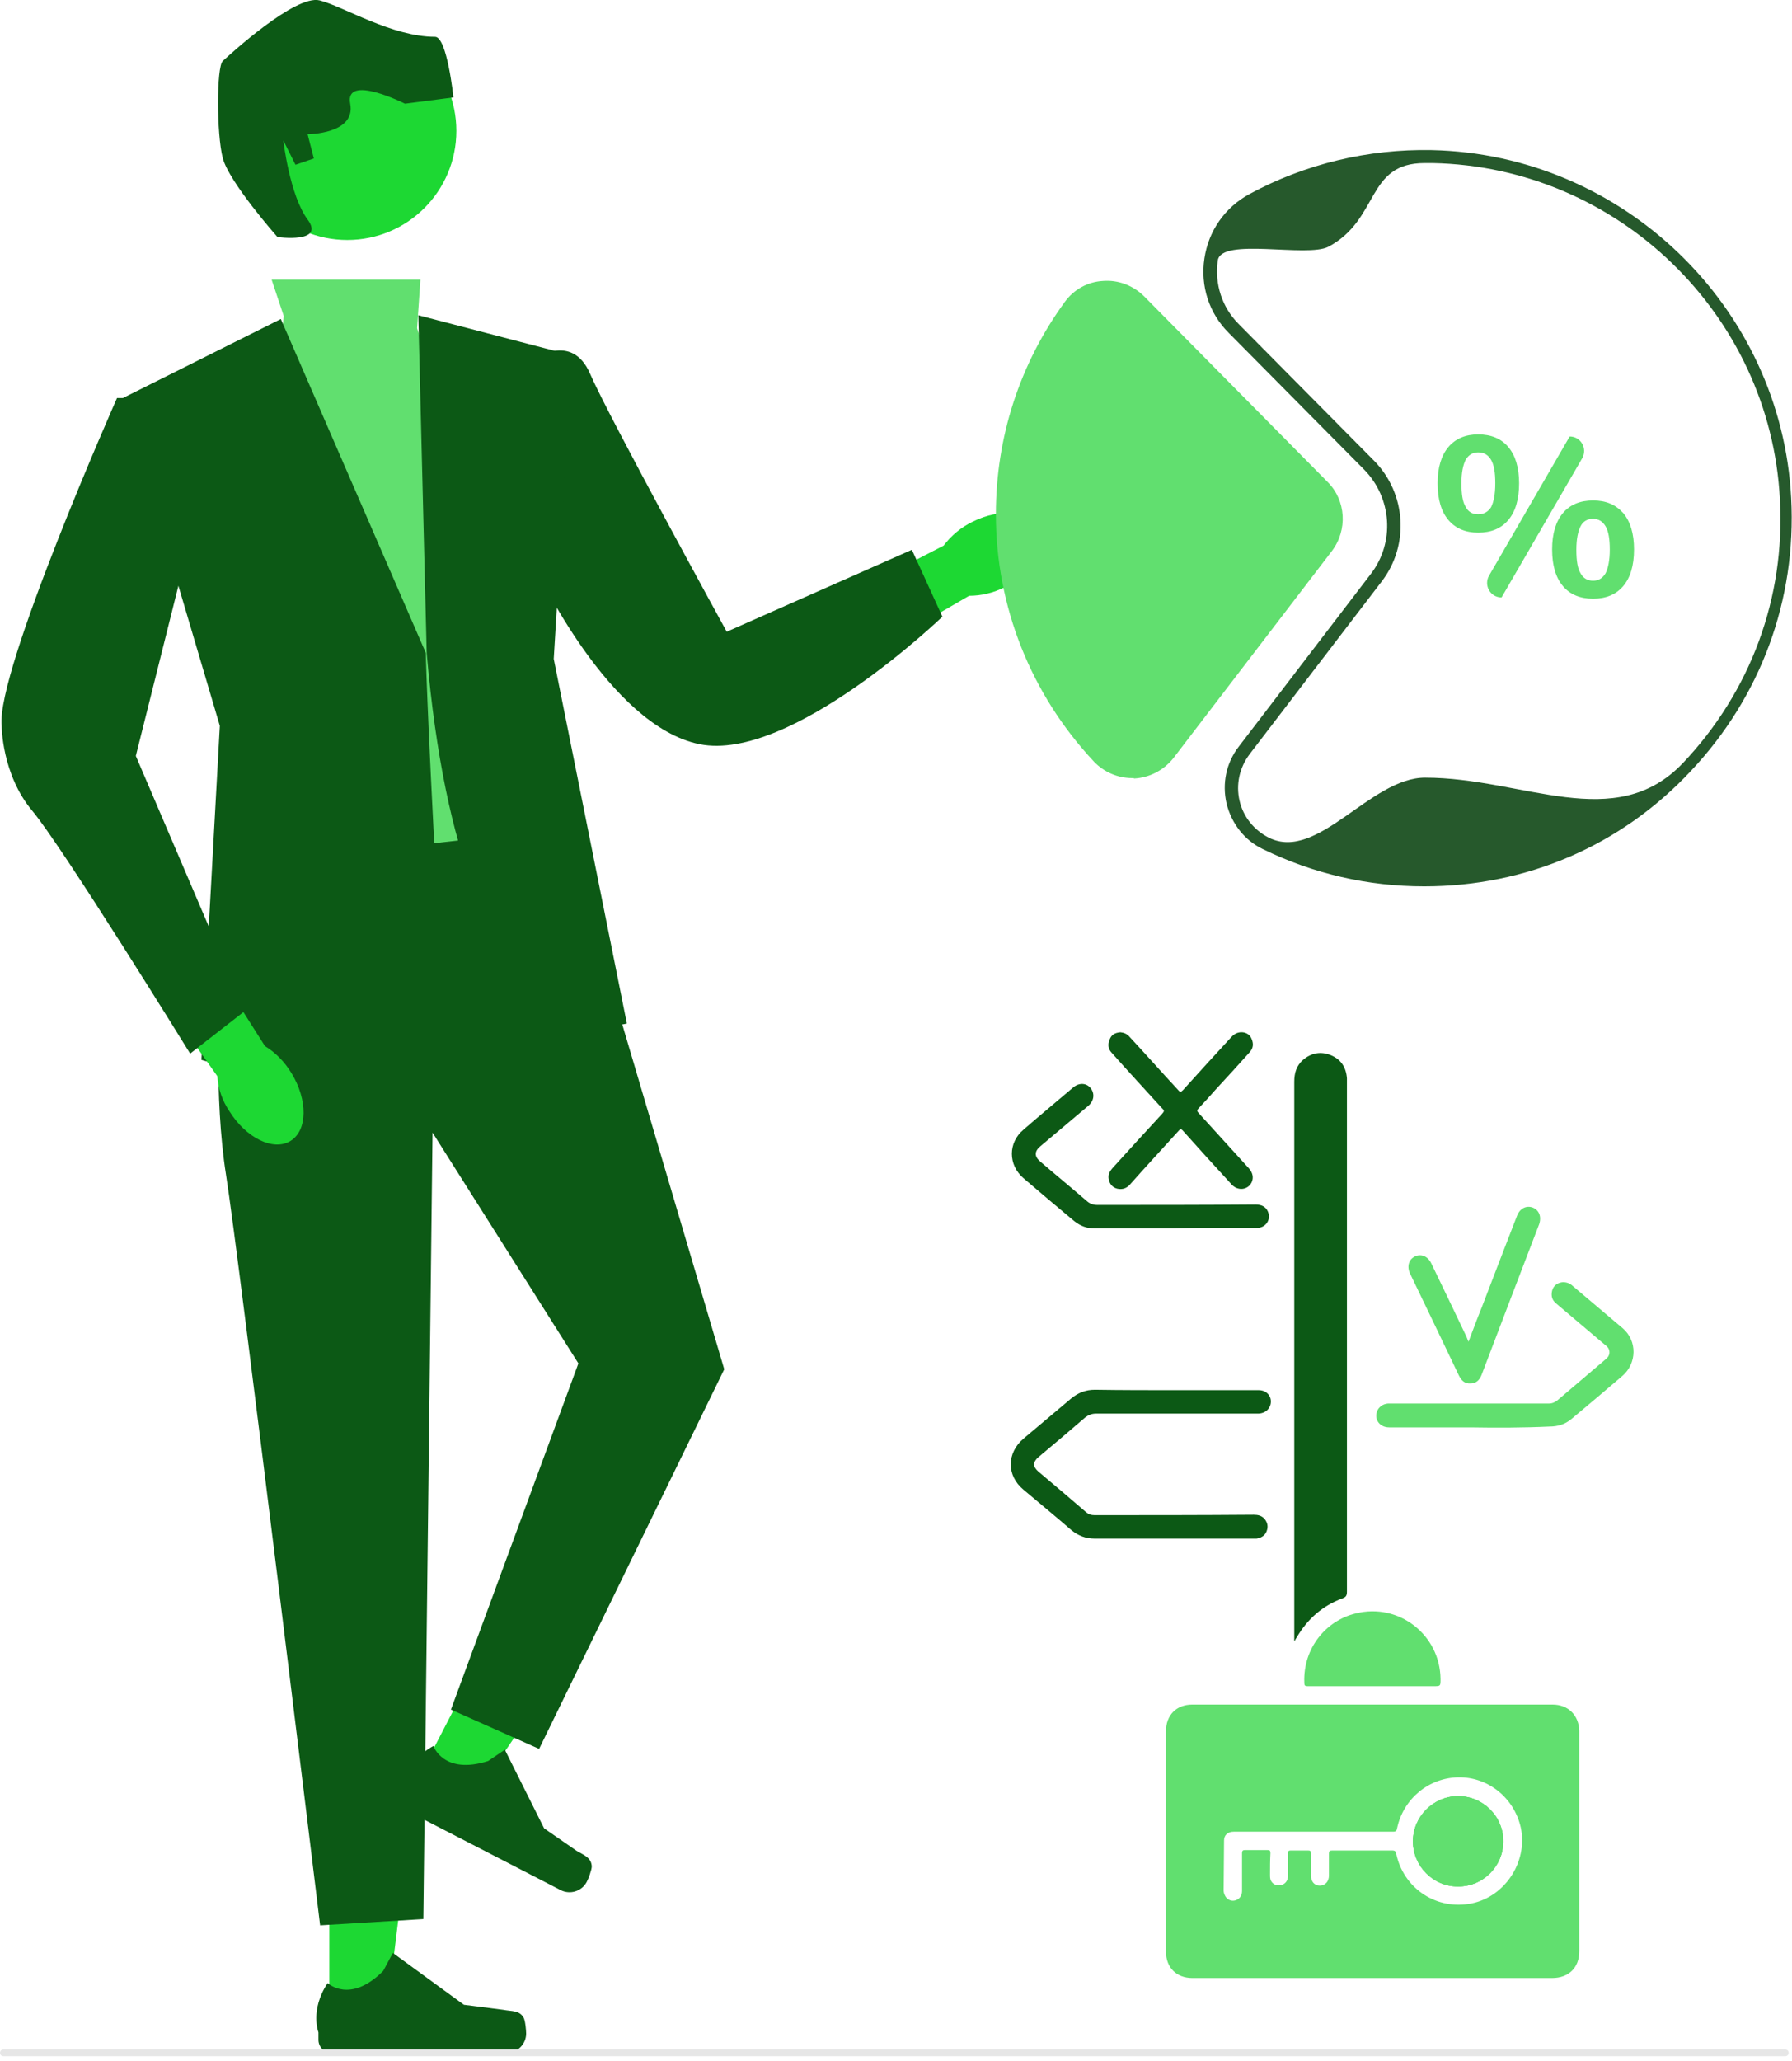
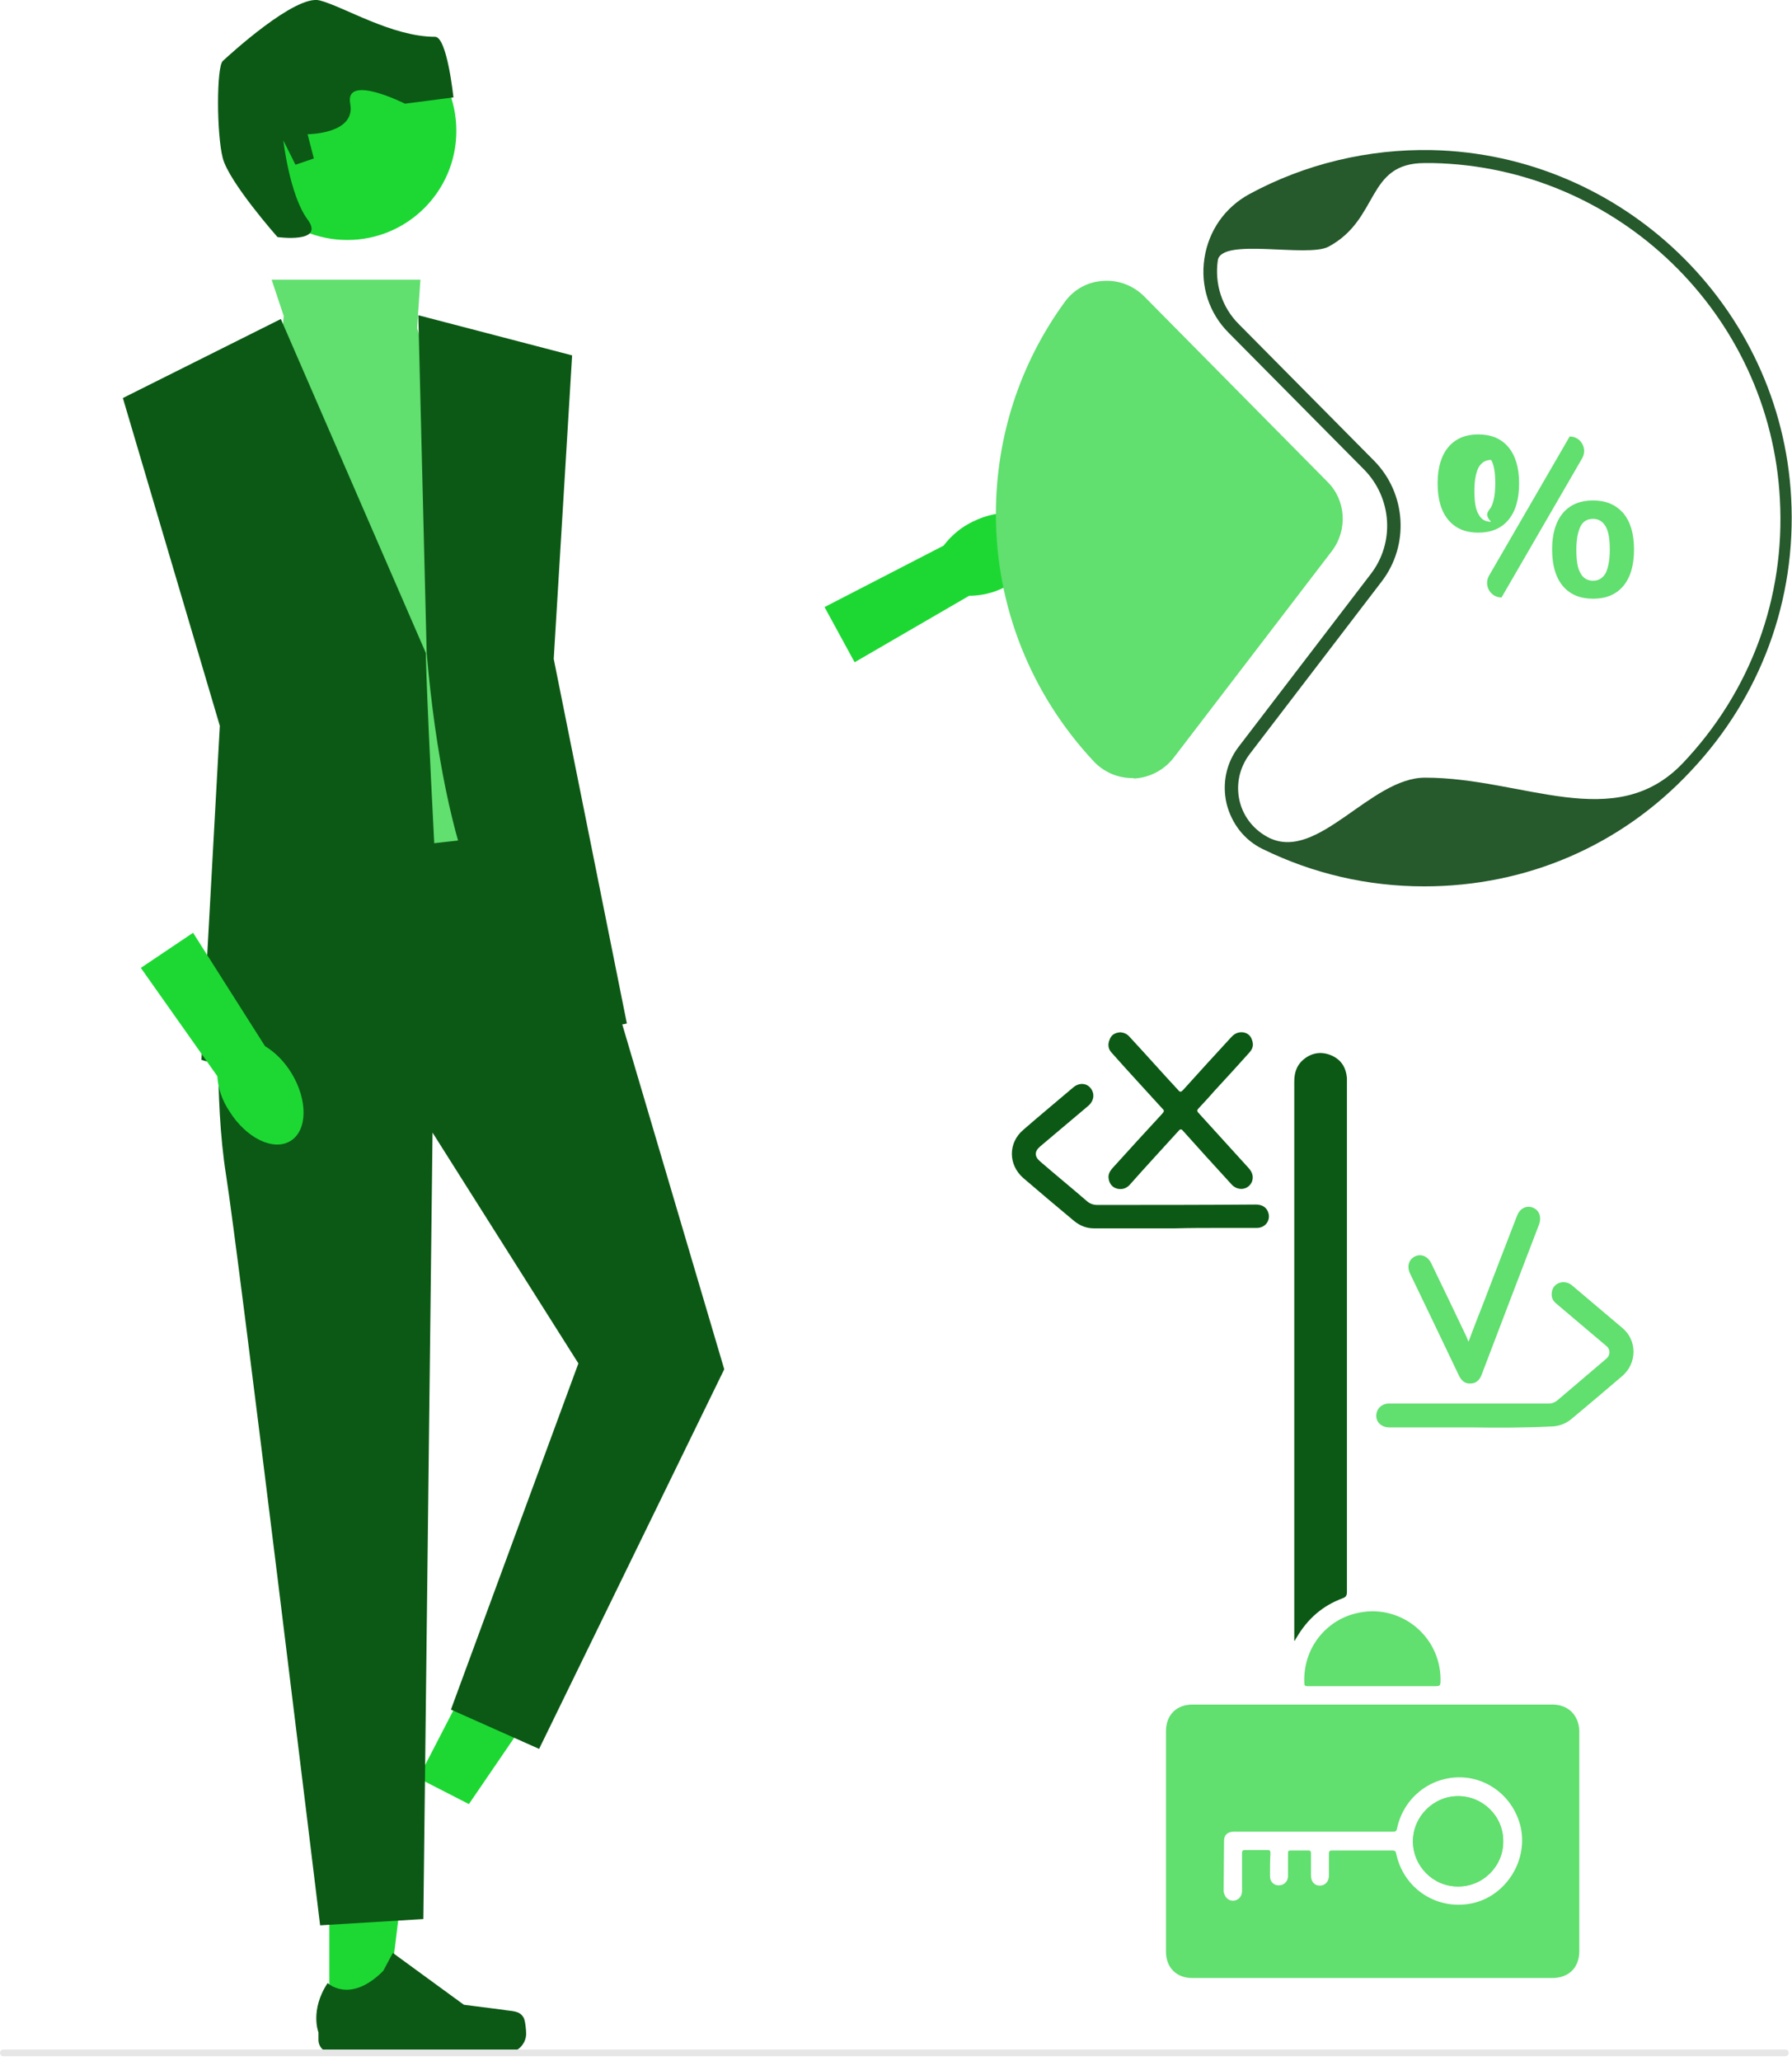
<svg xmlns="http://www.w3.org/2000/svg" version="1.1" id="Layer_1" x="0px" y="0px" viewBox="0 0 428.8 492.9" style="enable-background:new 0 0 428.8 492.9;" xml:space="preserve">
  <style type="text/css">
	.st0{fill:#1DD833;}
	.st1{fill:#0C5915;}
	.st2{fill:#61DF6F;}
	.st3{fill:#E6E6E6;}
	.st4{fill:#26592C;}
</style>
  <g>
    <path id="b-63" class="st0" d="M240.5,140.4c6.8-3.4,10.5-9.6,8.4-13.9c-2.2-4.3-9.4-5.1-16.2-1.7c-2.7,1.3-5.1,3.3-6.9,5.7   l-28.5,14.7l7.2,13.2l27.4-15.9C234.8,142.5,237.8,141.8,240.5,140.4L240.5,140.4z" />
    <g>
      <polygon class="st0" points="78.8,482.9 92.4,482.9 98.8,430.5 78.8,430.5   " />
      <path class="st1" d="M125.3,482.6L125.3,482.6c0.4,0.7,0.6,3,0.6,3.8l0,0c0,2.5-2.1,4.6-4.6,4.6H79.3c-1.7,0-3.1-1.4-3.1-3.1v-1.8    c0,0-2.1-5.3,2.2-11.8c0,0,5.3,5.1,13.3-2.9l2.3-4.3l17,12.4l9.4,1.2C122.5,481.1,124.3,480.8,125.3,482.6L125.3,482.6    L125.3,482.6z" />
    </g>
    <g>
      <polygon class="st0" points="100.1,425.3 112.2,431.5 142,387.9 124.2,378.7   " />
-       <path class="st1" d="M141.6,446.4L141.6,446.4c0,0.8-0.8,3-1.2,3.7l0,0c-1.2,2.3-4,3.1-6.2,2l-37.4-19.3c-1.5-0.8-2.1-2.7-1.3-4.2    l0.8-1.6c0,0,0.6-5.6,7.4-9.4c0,0,2.4,7,13.1,3.6l4-2.7l9.4,18.8l7.8,5.4C139.7,443.7,141.5,444.3,141.6,446.4L141.6,446.4    L141.6,446.4z" />
    </g>
    <polygon class="st2" points="65,66.9 100.6,66.9 99.8,78.5 123.1,152.6 127.4,202 83.9,209.2 63.5,117.7 67.9,75.6  " />
    <path class="st1" d="M67.2,76.3L29.4,95.2l23.2,78.4l-4.4,79.9c0,0,59.5,18.9,56.6-34.9s-2.9-62.4-2.9-62.4L67.2,76.3L67.2,76.3z" />
-     <path class="st1" d="M127.4,86.1c0,0,9.4-6.9,13.8,3.3s32.7,61.7,32.7,61.7l44.3-19.6l7.3,16c0,0-36.3,34.9-58.1,30.5   c-21.8-4.4-39.2-42.1-39.2-42.1L127.4,86.1L127.4,86.1z" />
    <path class="st1" d="M52.6,239c0,0-1.5,23.2,1.5,42.1s22.5,179.4,22.5,179.4l24.7-1.5l2.2-188.1l34.9,55.2l-30.5,82.8l21.1,9.4   l44.3-90.8l-30.5-103.1l-8.7-26.1l-65.4,7.3L52.6,239L52.6,239z" />
    <path class="st1" d="M150,244.8c0,0-39.2,11.6-47.9-88.6l-2-80.8l36.8,9.6l-4.4,72.6L150,244.8z" />
    <circle class="st0" cx="83.1" cy="31.3" r="26.1" />
    <path class="st1" d="M66.4,56.7c0,0-11.6-13.1-13.1-18.9s-1.5-21.8,0-23.2s17.4-16,23.2-14.5s17.3,8.7,27.6,8.7   c2.9,0,4.4,14.5,4.4,14.5l-11.6,1.5c0,0-14.5-7.3-13.1,0s-10.2,7.3-10.2,7.3l1.5,5.8l-4.4,1.5l-2.9-5.8c0,0,1.5,13.1,5.8,18.9   S66.4,56.7,66.4,56.7z" />
    <path id="c-64" class="st0" d="M54.9,265.8c4,6.4,10.5,9.6,14.6,7.1s4.2-9.8,0.2-16.3c-1.6-2.6-3.7-4.8-6.3-6.4l-17.2-27.1   l-12.5,8.4L52,257.4C52.2,260.4,53.2,263.3,54.9,265.8z" />
-     <path class="st1" d="M35.2,95.2H28c0,0-29,65.4-27.6,78.4c0,0,0,11.6,7.3,20.3c7.3,8.7,37.8,58.1,37.8,58.1l13.1-10.2l-26.1-61   l16-63.9C48.3,117,35.2,95.2,35.2,95.2z" />
  </g>
  <path class="st3" d="M428,491L428,491c0,0.5-0.4,0.8-0.8,0.8H0.8c-0.5,0-0.8-0.4-0.8-0.8l0,0c0-0.5,0.4-0.8,0.8-0.8h426.4  C427.7,490.2,428,490.6,428,491z" />
  <path class="st2" d="M270.9,186.1c-3.4,0-6.7-1.4-9.1-3.9c-15.1-16.1-23.5-37.1-23.5-59.2c0-18.4,5.7-36,16.5-50.8  c2.1-2.9,5.4-4.8,9.1-5c3.7-0.3,7.3,1.1,9.9,3.7l43.9,44.4c4.4,4.4,4.8,11.5,1,16.5l-37.9,49.5c-2.3,2.9-5.7,4.7-9.4,4.9  C271.3,186.1,271.1,186.1,270.9,186.1z" />
  <path class="st4" d="M340.8,212c-13.5,0-26.5-3-38.6-8.9c-4.4-2.1-7.5-6.1-8.7-10.9c-1.1-4.8-0.1-9.7,2.9-13.6l31.6-41.3  c5.8-7.5,5.1-18.2-1.6-25l-32.4-32.7c-4.7-4.7-6.8-11.2-5.8-17.8c1-6.6,4.9-12.2,10.8-15.4c13.3-7.2,28.4-10.8,43.6-10.5  c45.8,1,83.6,37.5,86,83.2c1.3,24.4-7.3,47.6-24,65.3C387.9,202.3,365.2,212,340.8,212z M340.9,39c-14.1,0-10.7,13.4-23,20  c-5.1,2.7-25.7-2.3-26.5,3.3c-0.8,5.6,1,11.2,5,15.2l32.4,32.7c7.7,7.8,8.5,20.2,1.8,28.9l-31.6,41.3c-2.4,3.2-3.3,7.2-2.4,11.1  c0.9,3.9,3.5,7.1,7.1,8.9c11.7,5.7,24.2-14.4,37.3-14.4c23.5,0,45.4,13.6,61.7-3.5c16.2-17.1,24.5-39.5,23.2-63.1  c-2.3-44.2-38.8-79.5-83.1-80.4C342.1,39,341.5,39,340.9,39L340.9,39z" />
-   <path class="st2" d="M346.6,124.4c-1.7-2-2.6-4.9-2.6-8.8c0-3.8,0.9-6.7,2.6-8.7c1.7-2,4.1-3,7.1-3c3.1,0,5.5,1,7.2,3  c1.7,2,2.6,4.9,2.6,8.7c0,3.9-0.9,6.8-2.6,8.8s-4.1,3-7.2,3C350.7,127.4,348.3,126.4,346.6,124.4z M356.8,121.3c0.6-1.2,1-3,1-5.7  c0-2.6-0.3-4.4-1-5.6c-0.7-1.2-1.7-1.8-3.1-1.8c-1.3,0-2.3,0.6-3,1.8c-0.6,1.2-1,3-1,5.6c0,2.6,0.3,4.5,1,5.6c0.6,1.2,1.6,1.8,3,1.8  C355.1,123,356.1,122.4,356.8,121.3z M356.3,137.7l19.3-33.3l0,0c2.7,0,4.3,2.9,3,5.2l-19.3,33.3l0,0  C356.6,142.9,355,140,356.3,137.7L356.3,137.7z M374,140.2c-1.7-2-2.6-4.9-2.6-8.8c0-3.8,0.9-6.7,2.6-8.7c1.7-2,4.1-3,7.2-3  c3.1,0,5.4,1,7.2,3c1.7,2,2.6,4.9,2.6,8.7c0,3.9-0.9,6.8-2.6,8.8c-1.7,2-4.1,3-7.2,3C378.1,143.2,375.7,142.2,374,140.2z   M384.2,137.1c0.6-1.2,1-3.1,1-5.6c0-2.6-0.3-4.4-1-5.6c-0.7-1.2-1.7-1.8-3-1.8c-1.4,0-2.4,0.6-3,1.8c-0.6,1.2-1,3-1,5.6  c0,2.6,0.3,4.5,1,5.6c0.6,1.2,1.7,1.8,3,1.8C382.5,138.9,383.5,138.3,384.2,137.1z" />
+   <path class="st2" d="M346.6,124.4c-1.7-2-2.6-4.9-2.6-8.8c0-3.8,0.9-6.7,2.6-8.7c1.7-2,4.1-3,7.1-3c3.1,0,5.5,1,7.2,3  c1.7,2,2.6,4.9,2.6,8.7c0,3.9-0.9,6.8-2.6,8.8s-4.1,3-7.2,3C350.7,127.4,348.3,126.4,346.6,124.4z M356.8,121.3c0.6-1.2,1-3,1-5.7  c0-2.6-0.3-4.4-1-5.6c-1.3,0-2.3,0.6-3,1.8c-0.6,1.2-1,3-1,5.6c0,2.6,0.3,4.5,1,5.6c0.6,1.2,1.6,1.8,3,1.8  C355.1,123,356.1,122.4,356.8,121.3z M356.3,137.7l19.3-33.3l0,0c2.7,0,4.3,2.9,3,5.2l-19.3,33.3l0,0  C356.6,142.9,355,140,356.3,137.7L356.3,137.7z M374,140.2c-1.7-2-2.6-4.9-2.6-8.8c0-3.8,0.9-6.7,2.6-8.7c1.7-2,4.1-3,7.2-3  c3.1,0,5.4,1,7.2,3c1.7,2,2.6,4.9,2.6,8.7c0,3.9-0.9,6.8-2.6,8.8c-1.7,2-4.1,3-7.2,3C378.1,143.2,375.7,142.2,374,140.2z   M384.2,137.1c0.6-1.2,1-3.1,1-5.6c0-2.6-0.3-4.4-1-5.6c-0.7-1.2-1.7-1.8-3-1.8c-1.4,0-2.4,0.6-3,1.8c-0.6,1.2-1,3-1,5.6  c0,2.6,0.3,4.5,1,5.6c0.6,1.2,1.7,1.8,3,1.8C382.5,138.9,383.5,138.3,384.2,137.1z" />
  <path class="st2" d="M359.7,440.5c0,5.9-4.9,10.8-10.9,10.7c-5.9,0-10.7-4.9-10.7-10.8c0-5.9,4.9-10.8,10.8-10.8  C354.9,429.6,359.8,434.5,359.7,440.5z" />
  <path class="st2" d="M371.5,407.7h-86.2c-3.8,0-6.3,2.5-6.3,6.4c0,17.6,0,35.1,0,52.7c0,3.8,2.5,6.3,6.3,6.3h86.1  c4,0,6.5-2.5,6.5-6.4V414C377.8,410.3,375.3,407.7,371.5,407.7z M351.3,455.4c-8.1,1.2-15.5-4-17.2-12c-0.1-0.6-0.3-0.8-1-0.8  c-4.8,0-9.5,0-14.3,0c-0.6,0-0.8,0.1-0.8,0.8c0,1.7,0,3.5,0,5.2c0,1.4-0.9,2.4-2.2,2.4c-1.3,0-2.1-1-2.1-2.4c0-1.8,0-3.5,0-5.3  c0-0.6-0.2-0.7-0.7-0.7c-1.4,0-2.8,0-4.2,0c-0.5,0-0.6,0.2-0.6,0.6c0,1.8,0,3.7,0,5.5c0,1.2-0.8,2.1-1.9,2.2c-1,0.2-2-0.4-2.3-1.4  c-0.1-0.4-0.1-0.7-0.1-1.1c0-1.7,0-3.4,0.1-5.2c0-0.6-0.2-0.7-0.7-0.7c-1.8,0-3.5,0-5.3,0c-0.6,0-0.8,0.1-0.8,0.8c0,3,0,6,0,9  c0,1.1-0.6,1.9-1.5,2.2c-0.9,0.3-1.8,0-2.4-0.8c-0.3-0.5-0.5-1-0.5-1.5c0-4,0.1-8,0.1-12c0-1.3,0.9-2.1,2.3-2.1c3.1,0,6.3,0,9.4,0  h9.7c6.3,0,12.6,0,19,0c0.7,0,0.9-0.2,1-0.8c1.5-7.1,7.6-12.1,14.7-12.2c7.1-0.1,13.3,4.9,14.9,12  C365.7,445.5,359.8,454.2,351.3,455.4z" />
  <path class="st1" d="M309.7,392.4c0-1,0-1.9,0-2.8c0-43.6,0-87.3,0-130.9c0-2,0.5-3.8,2.1-5.2c2-1.7,4.3-2.1,6.7-1.1  c2.4,1,3.6,2.9,3.8,5.5c0,0.3,0,0.5,0,0.8c0,40.7,0,81.3,0,122c0,0.9-0.2,1.3-1.1,1.6c-4.8,1.8-8.3,4.9-10.9,9.3  c-0.1,0.2-0.3,0.4-0.4,0.7C309.9,392.4,309.9,392.4,309.7,392.4z" />
-   <path class="st1" d="M281.3,332.5c6.6,0,13.3,0,19.9,0c1.7,0,2.9,1.2,2.9,2.7c0,1.6-1.2,2.8-2.9,2.9c-0.2,0-0.5,0-0.7,0  c-12.7,0-25.4,0-38.2,0c-1,0-1.8,0.3-2.6,0.9c-3.7,3.2-7.5,6.4-11.2,9.5c-1.4,1.2-1.4,2.3,0,3.5c3.8,3.2,7.6,6.4,11.4,9.7  c0.6,0.5,1.2,0.7,2,0.7c12.7,0,25.4,0,38.1-0.1c1,0,1.9,0.2,2.6,1c0.7,0.9,0.9,1.8,0.5,2.9c-0.4,1.1-1.3,1.6-2.4,1.8  c-0.2,0-0.4,0-0.6,0c-8.6,0-17.2,0-25.8,0c-4.1,0-8.3,0-12.4,0c-2.1,0-3.9-0.7-5.5-2c-3.8-3.3-7.7-6.5-11.5-9.7  c-4.1-3.4-4-8.8,0-12.2c3.8-3.2,7.6-6.4,11.4-9.6c1.7-1.4,3.5-2.1,5.7-2.1C268.5,332.5,274.9,332.5,281.3,332.5z" />
  <path class="st1" d="M268.1,246.9c0.9,0.1,1.6,0.4,2.2,1.1c3.9,4.2,7.7,8.5,11.6,12.7c0.5,0.6,0.7,0.5,1.2,0  c3.8-4.2,7.6-8.4,11.4-12.5c0.6-0.7,1.3-1.2,2.3-1.3c1.2-0.1,2.3,0.5,2.7,1.6c0.5,1.2,0.4,2.2-0.5,3.2c-2.7,3-5.4,6-8.2,9  c-1.3,1.5-2.6,2.9-4,4.4c-0.4,0.4-0.4,0.7,0,1.1c4,4.4,8,8.8,12,13.2c1,1.1,1.2,2.3,0.7,3.4c-0.9,1.8-3.2,2.1-4.7,0.6  c-2.1-2.3-4.2-4.6-6.3-6.9c-1.8-2-3.6-4-5.4-6c-0.4-0.5-0.7-0.5-1.1,0c-3.9,4.3-7.8,8.5-11.6,12.8c-0.8,0.9-1.8,1.3-3.1,1  c-1.1-0.3-1.8-1.1-2-2.3c-0.2-1,0.2-1.8,0.9-2.6c3.9-4.3,7.8-8.6,11.7-12.8c0.8-0.9,0.8-0.9,0-1.7c-3.9-4.3-7.9-8.6-11.8-13  c-0.9-0.9-1.1-2-0.6-3.2C265.9,247.5,266.8,247,268.1,246.9z" />
  <path class="st1" d="M281.2,293.8c-6.5,0-12.9,0-19.4,0c-1.8,0-3.3-0.6-4.7-1.7c-4.1-3.4-8.1-6.8-12.2-10.3c-3.7-3.2-3.7-8.5,0-11.6  c3.9-3.4,7.9-6.7,11.9-10.1c1.4-1.2,3.2-1.1,4.2,0.2c1,1.3,0.8,3-0.6,4.2c-3.8,3.2-7.7,6.5-11.5,9.7c-1.4,1.2-1.4,2.4,0,3.6  c3.7,3.2,7.5,6.3,11.2,9.5c0.7,0.6,1.5,0.9,2.5,0.9c12.6,0,25.3,0,37.9-0.1c1.3,0,2.4,0.5,2.9,1.7c0.8,1.9-0.5,3.9-2.7,3.9  c-3,0-6,0-9,0C288.3,293.7,284.8,293.7,281.2,293.8C281.2,293.7,281.2,293.8,281.2,293.8z" />
  <path class="st2" d="M351.8,341.4c-6.5,0-12.9,0-19.4,0c-2.2,0-3.6-1.8-2.9-3.8c0.4-1.1,1.4-1.8,2.6-1.9c1.3,0,2.5,0,3.8,0  c11.6,0,23.1,0,34.7,0c0.8,0,1.5-0.3,2.1-0.8c3.8-3.2,7.6-6.5,11.4-9.7c0.5-0.4,0.9-0.8,1-1.5c0.1-0.9-0.3-1.5-1-2  c-3.9-3.3-7.8-6.6-11.7-9.9c-1-0.8-1.3-1.8-1-3.1c0.3-1.1,1.1-1.8,2.3-2c0.8-0.1,1.6,0.1,2.3,0.6c4.1,3.5,8.2,6.9,12.3,10.4  c3.5,3,3.4,8.4-0.1,11.4c-4.1,3.5-8.2,7-12.3,10.4c-1.5,1.2-3.2,1.7-5.1,1.7C364.4,341.5,358.1,341.5,351.8,341.4  C351.8,341.5,351.8,341.5,351.8,341.4z" />
  <path class="st2" d="M328.3,403.3c-5.1,0-10.3,0-15.4,0c-0.7,0-0.8-0.2-0.8-0.9c-0.3-8.2,5.2-14.8,12.3-16.5  c10.3-2.6,20.2,5.1,20.3,15.7c0,1.7,0,1.7-1.7,1.7C338.1,403.3,333.2,403.3,328.3,403.3z" />
  <path class="st2" d="M351.4,320.9c1.1-2.9,2.1-5.6,3.2-8.3c2.8-7.3,5.6-14.6,8.4-21.8c0.7-1.8,2.2-2.5,3.7-2c1.6,0.6,2.2,2.2,1.6,4  c-4.6,12-9.2,24-13.8,36.1c-0.5,1.2-1.3,2-2.6,2c-1.4,0.1-2.2-0.7-2.8-1.9c-3.9-8.2-7.8-16.3-11.7-24.4c-0.8-1.7-0.3-3.4,1.2-4.1  c1.5-0.7,3.1,0,3.9,1.7c2.8,5.8,5.6,11.6,8.4,17.5C351,319.9,351.1,320.3,351.4,320.9z" />
  <path class="st2" d="M359.7,440.5c0,5.9-4.9,10.8-10.9,10.7c-5.9,0-10.7-4.9-10.7-10.8c0-5.9,4.9-10.8,10.8-10.8  C354.9,429.6,359.8,434.5,359.7,440.5z" />
-   <path class="st2" d="M359.7,440.5c0,5.9-4.9,10.8-10.9,10.7c-5.9,0-10.7-4.9-10.7-10.8c0-5.9,4.9-10.8,10.8-10.8  C354.9,429.6,359.8,434.5,359.7,440.5z" />
</svg>